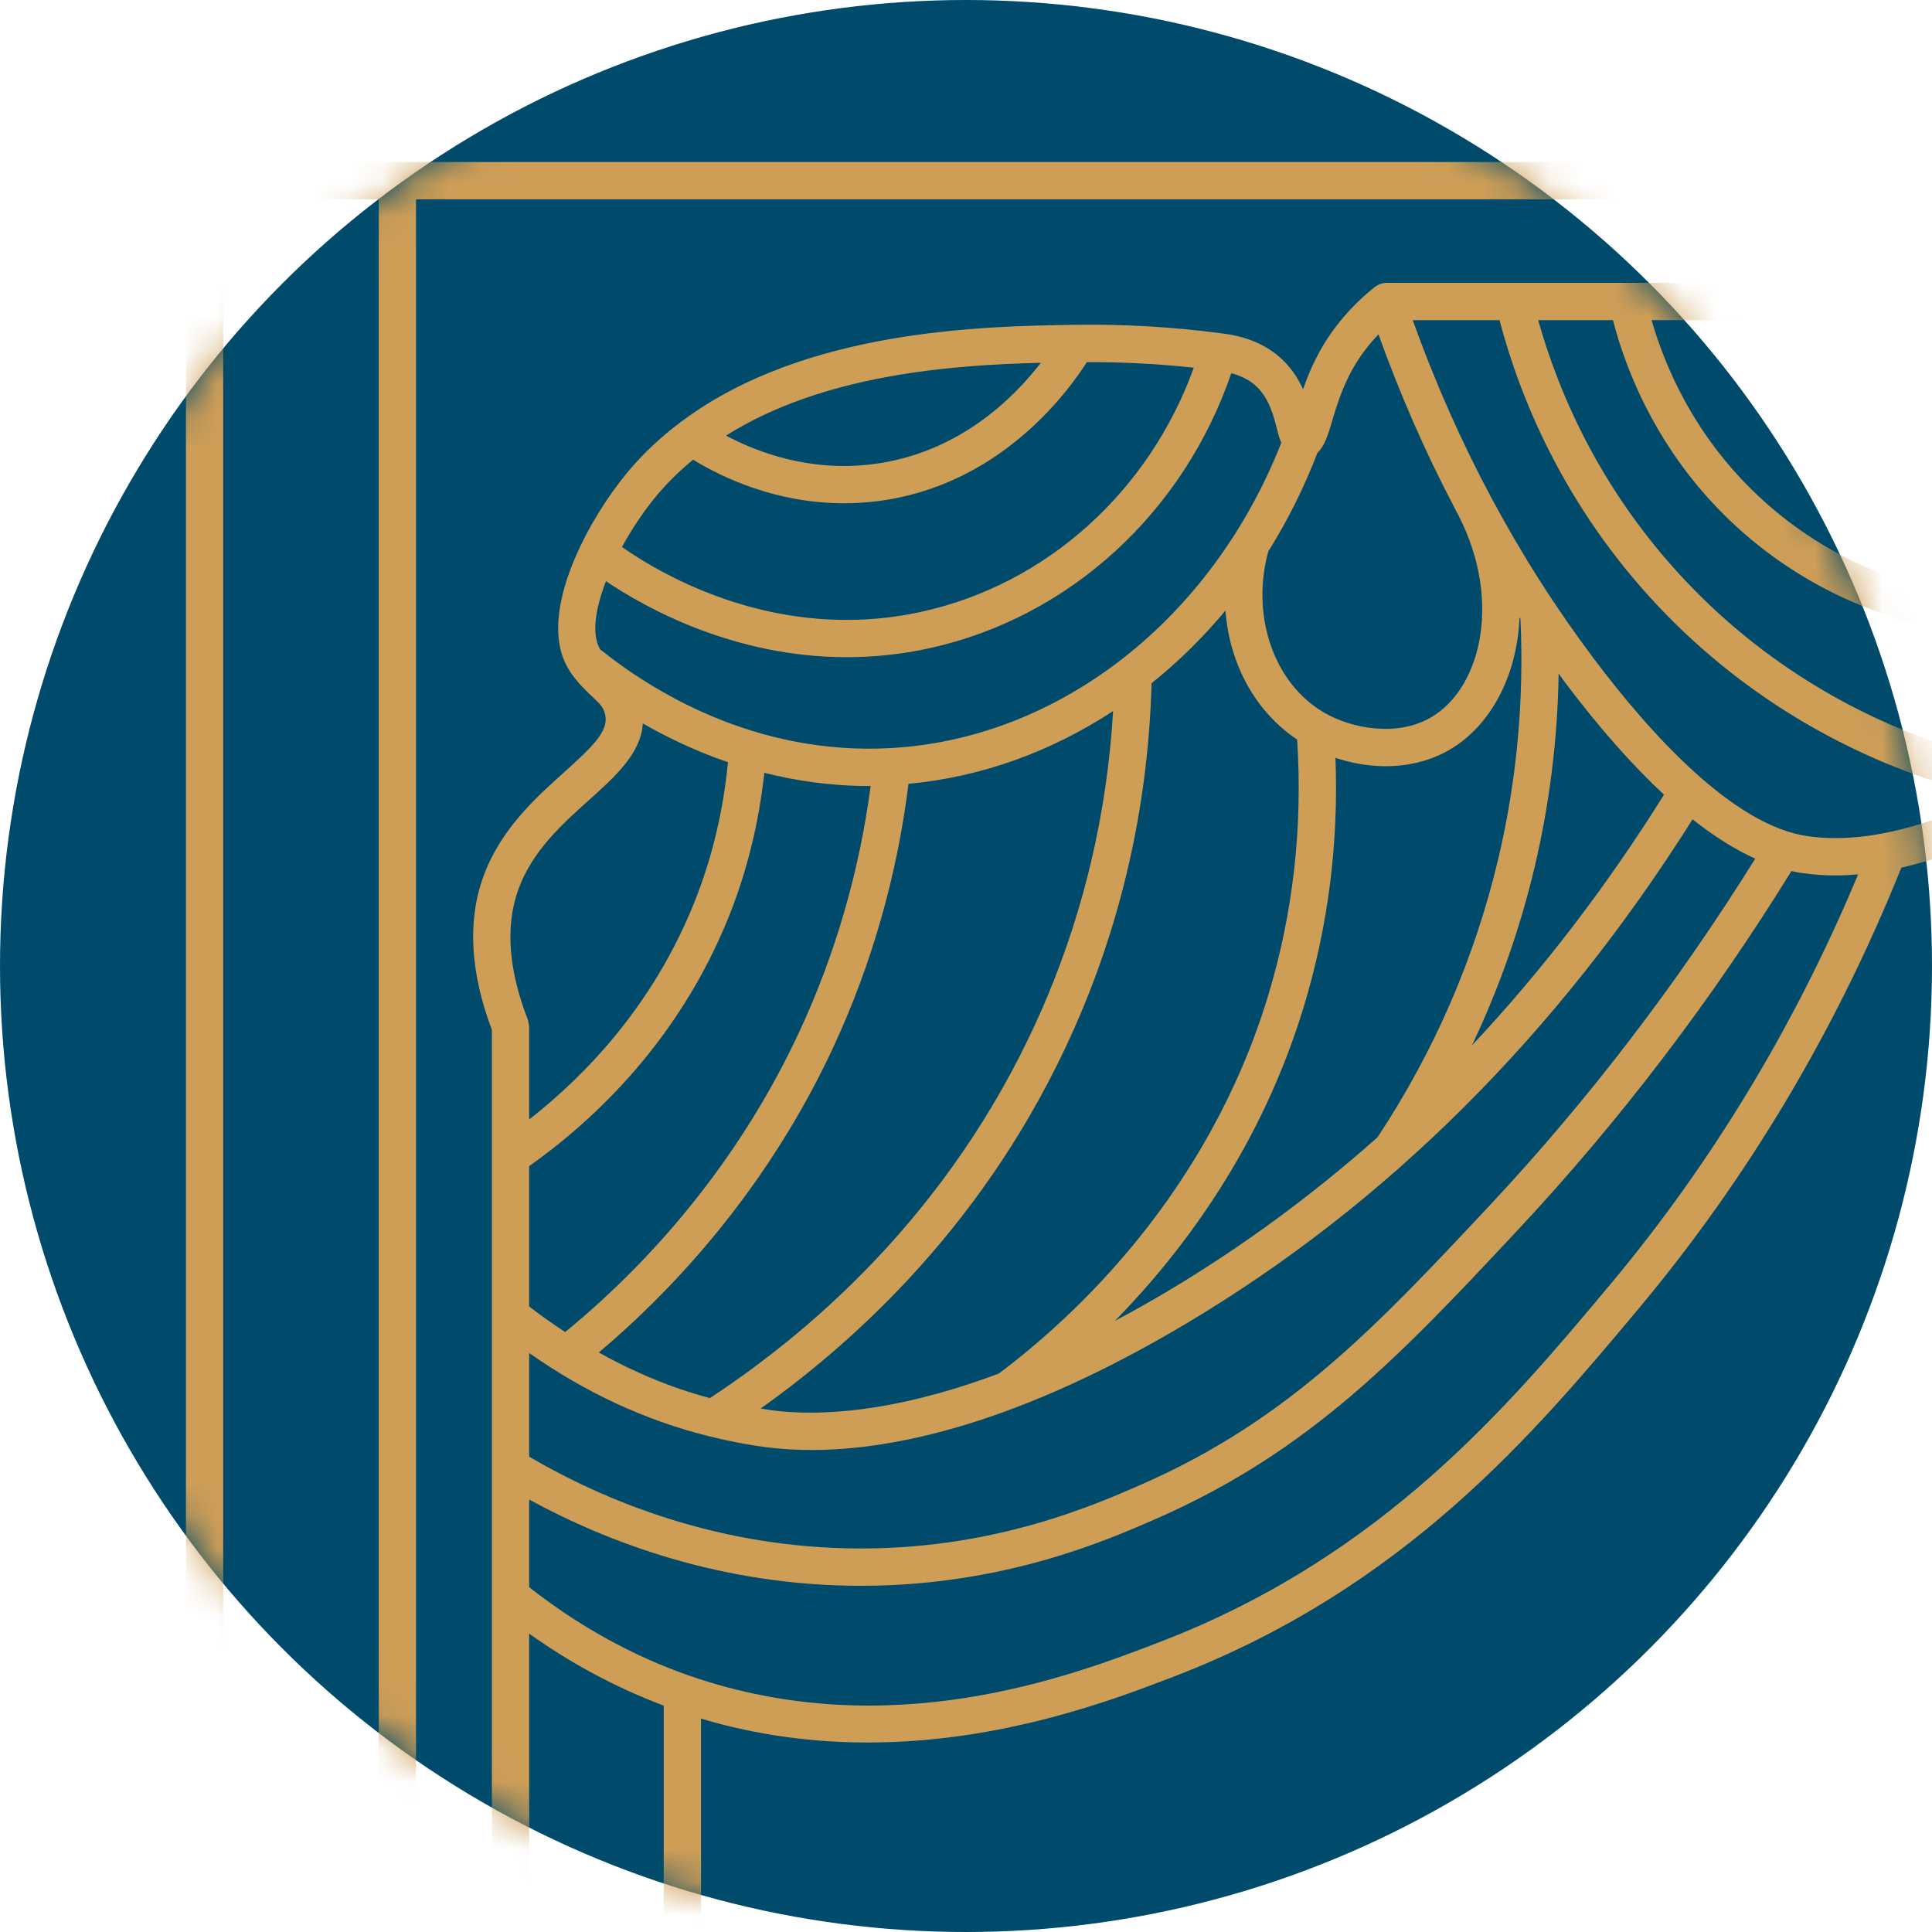
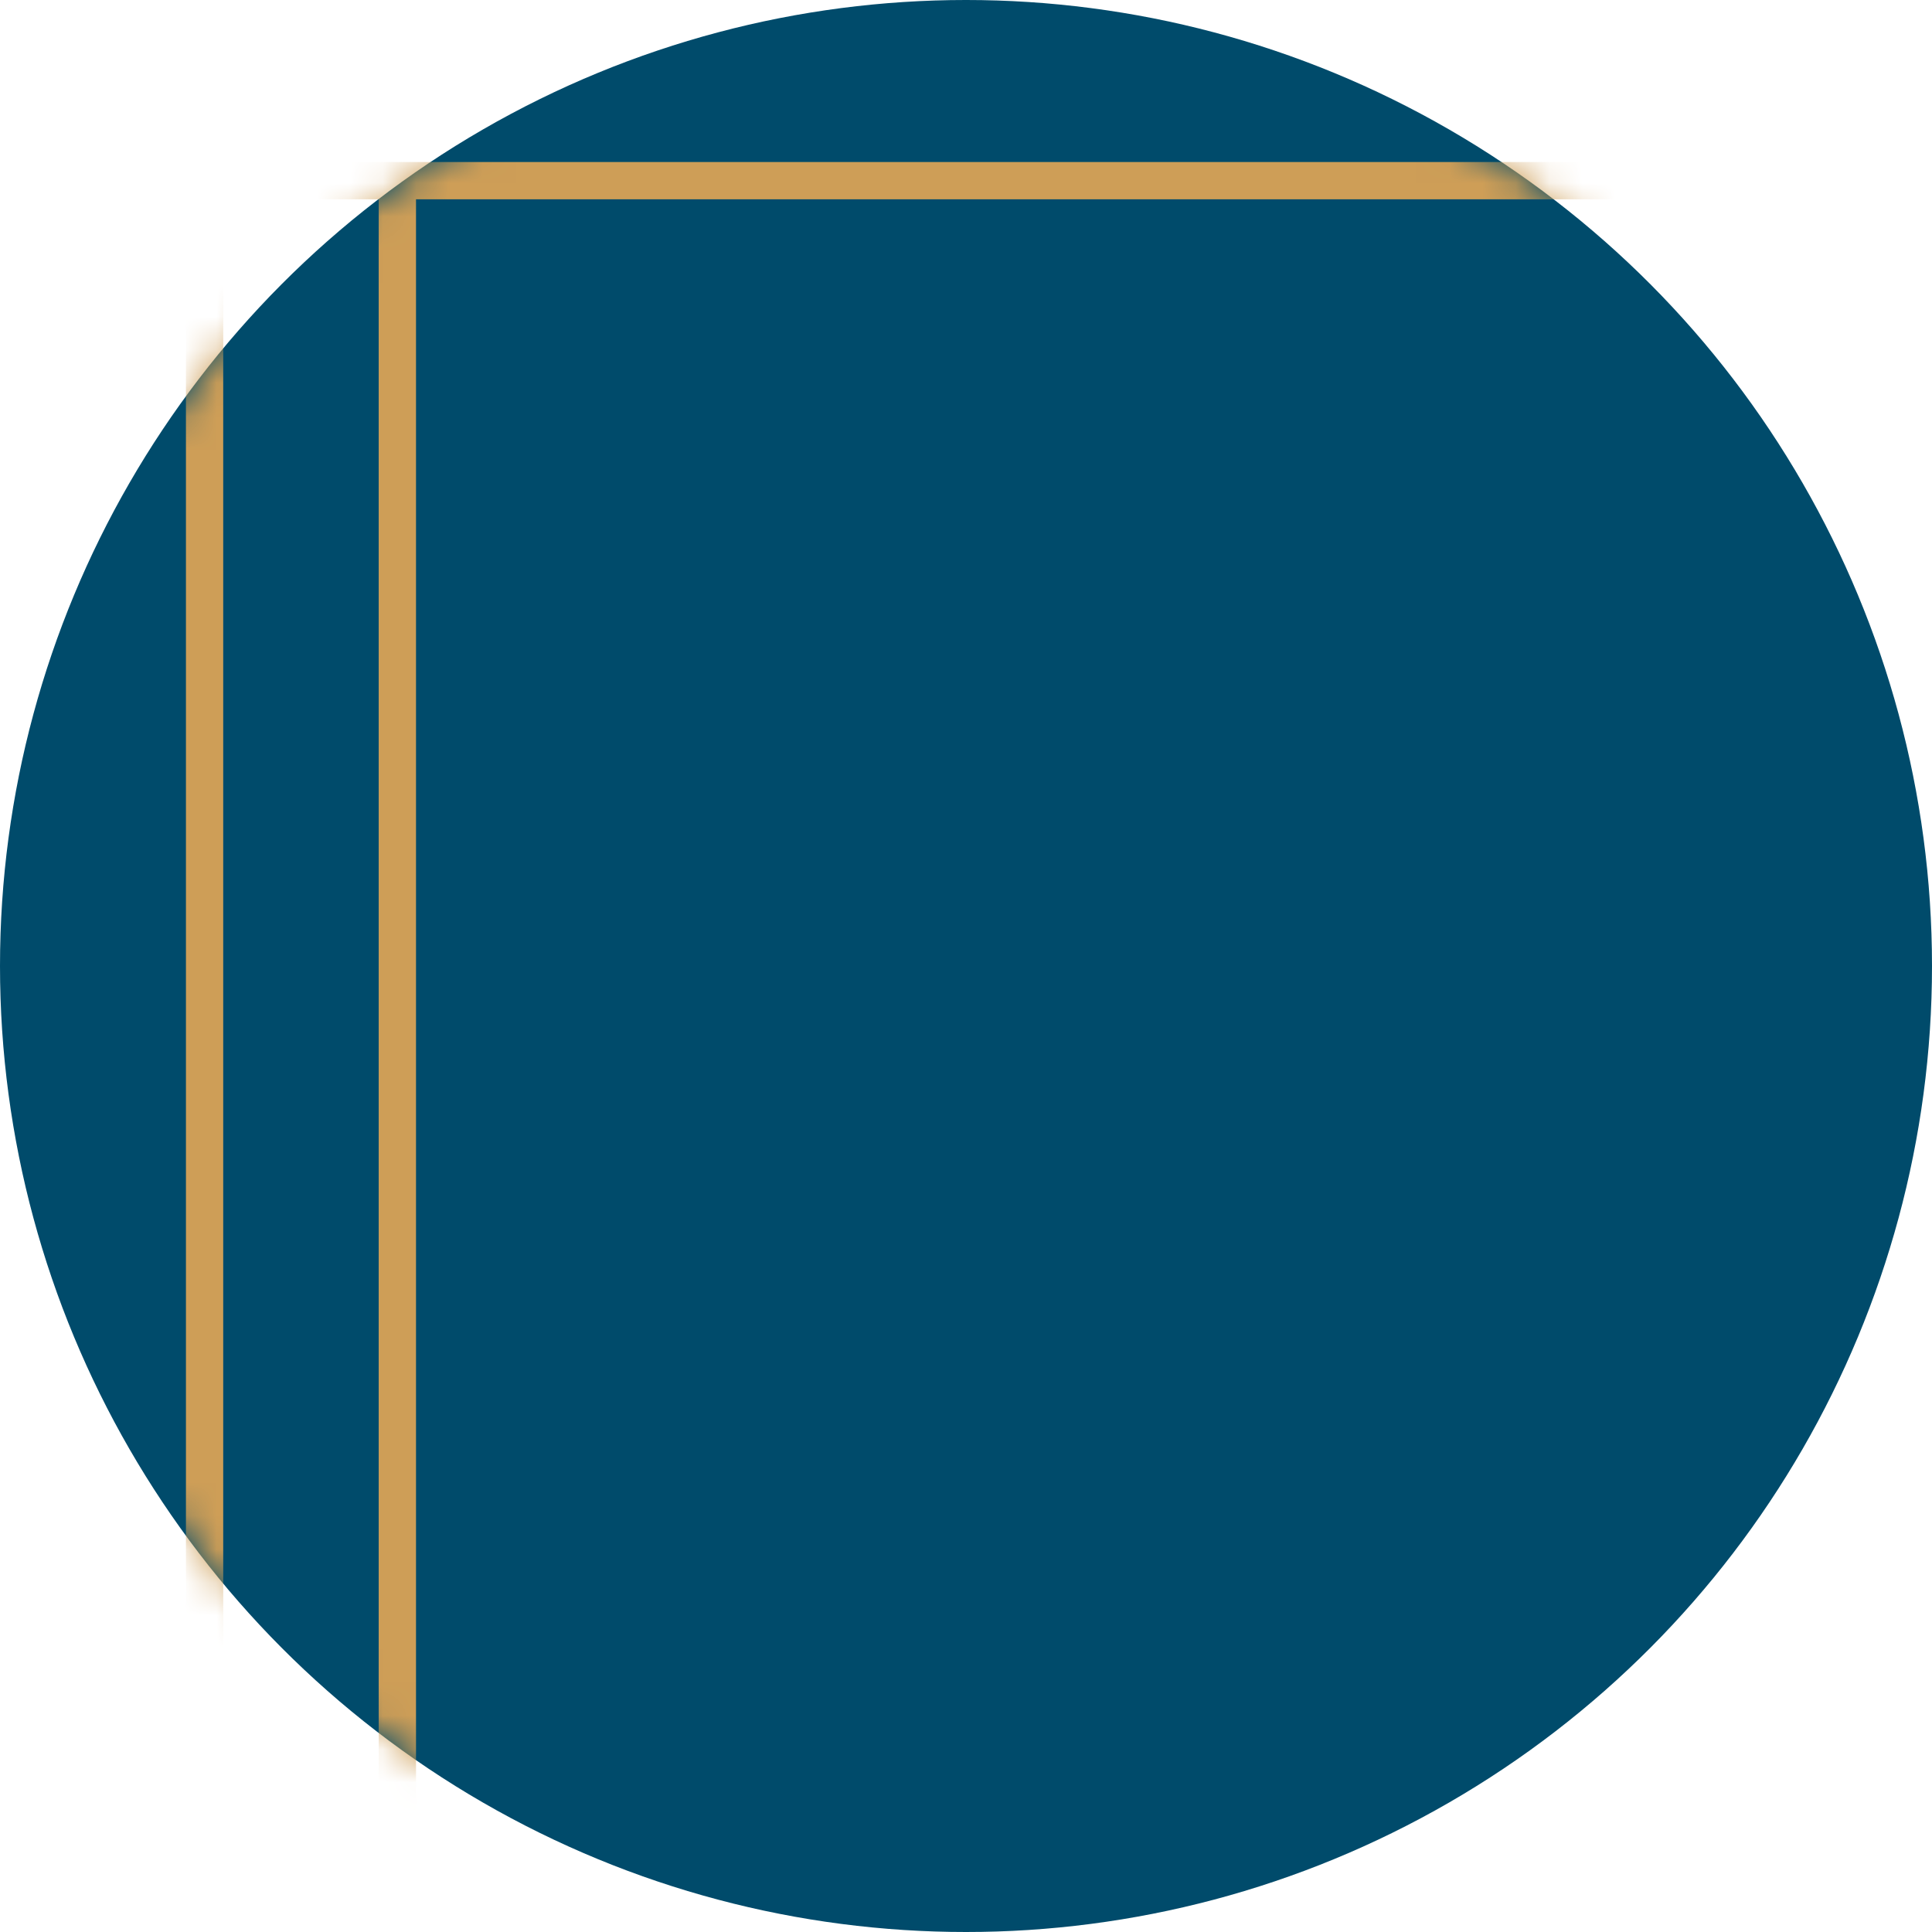
<svg xmlns="http://www.w3.org/2000/svg" xmlns:xlink="http://www.w3.org/1999/xlink" width="58px" height="58px" viewBox="0 0 58 58" version="1.1">
  <title>icon-theatre</title>
  <defs>
    <path d="M29,0 C12.983,0 0,12.984 0,29 L0,29 C0,45.016 12.983,58 29,58 L29,58 C45.017,58 58,45.016 58,29 L58,29 C58,12.984 45.017,0 29,0 Z" id="path-1" />
-     <path d="M29,0 C12.983,0 0,12.984 0,29 L0,29 C0,45.016 12.983,58 29,58 L29,58 C45.017,58 58,45.016 58,29 L58,29 C58,12.984 45.017,0 29,0 Z" id="path-3" />
+     <path d="M29,0 C12.983,0 0,12.984 0,29 L0,29 C0,45.016 12.983,58 29,58 L29,58 C45.017,58 58,45.016 58,29 C58,12.984 45.017,0 29,0 Z" id="path-3" />
  </defs>
  <g id="Weddings" stroke="none" stroke-width="1" fill="none" fill-rule="evenodd">
    <g id="Weddings-Page" transform="translate(-310, -2813)">
      <g id="CONTENT" transform="translate(-0.5, 687)">
        <g id="Feature-Cards" transform="translate(0, 1652)">
          <g id="Card-A" transform="translate(157.5, 236)">
            <g id="icon-theatre" transform="translate(153, 238)">
              <circle id="Oval" fill="#004B6B" cx="29" cy="29" r="29" />
              <g id="Group-3">
                <mask id="mask-2" fill="white">
                  <use xlink:href="#path-1" />
                </mask>
                <g id="Clip-2" />
                <polygon id="Fill-1" fill="#CE9E57" mask="url(#mask-2)" points="67.132 5.983 67.132 4.864 2.235 4.864 2.235 5.983 5.582 5.983 5.582 81.273 6.701 81.273 6.701 5.983 11.369 5.983 11.369 83.034 12.489 83.034 12.489 5.983" />
              </g>
              <g id="Group-6">
                <mask id="mask-4" fill="white">
                  <use xlink:href="#path-3" />
                </mask>
                <g id="Clip-5" />
-                 <path d="M63.397,21.466 C63.397,21.466 63.396,21.466 63.396,21.466 C61.616,23.047 60.051,23.817 59.276,24.136 C58.221,24.57 56.256,25.378 54.282,25.105 C52.048,24.798 49.556,22.044 47.858,19.787 C45.576,16.754 43.745,13.334 42.411,9.611 L45.016,9.611 C45.631,11.945 46.95,15.194 49.773,18.19 C52.651,21.244 55.887,22.742 58.093,23.461 C58.151,23.48 58.209,23.489 58.267,23.489 C58.503,23.489 58.722,23.339 58.799,23.102 C58.895,22.808 58.735,22.493 58.44,22.397 C56.357,21.718 53.304,20.305 50.588,17.423 C48.036,14.715 46.789,11.788 46.177,9.611 L48.422,9.611 C48.787,11.029 49.717,13.54 52.003,15.692 C54.094,17.659 56.387,18.482 57.941,18.826 L58.183,17.733 C56.765,17.419 54.676,16.669 52.771,14.876 C50.827,13.047 49.961,10.937 49.583,9.611 L63.653,9.611 C64.529,9.991 67.728,11.553 68.123,14.208 C68.525,16.912 65.8,19.331 63.397,21.466 L63.397,21.466 Z M48.333,38.57 C45.297,42.198 41.518,46.713 34.846,49.283 C32.21,50.298 26.721,52.411 20.669,50.296 C18.962,49.699 17.357,48.804 15.886,47.649 L15.886,45.018 C18.23,46.296 21.654,47.607 25.852,47.607 C25.897,47.607 25.943,47.607 25.988,47.606 C30.184,47.578 33.249,46.235 34.721,45.589 C39.363,43.553 42.091,40.638 45.545,36.947 C48.61,33.672 51.377,30.04 53.78,26.15 C53.897,26.176 54.013,26.199 54.128,26.214 C54.459,26.26 54.786,26.281 55.109,26.281 C55.337,26.281 55.561,26.269 55.782,26.25 C53.899,30.759 51.401,34.903 48.333,38.57 L48.333,38.57 Z M15.556,26.716 C15.97,25.554 16.88,24.737 17.684,24.017 C18.484,23.298 19.243,22.613 19.298,21.718 C20.038,22.142 20.892,22.553 21.854,22.882 C21.713,24.337 21.381,25.751 20.845,27.087 C19.615,30.159 17.607,32.26 15.886,33.608 L15.886,30.834 C15.886,30.834 15.886,30.834 15.886,30.834 L15.886,30.819 C15.886,30.783 15.872,30.753 15.866,30.72 C15.86,30.684 15.861,30.65 15.848,30.615 C15.265,29.122 15.167,27.811 15.556,26.716 L15.556,26.716 Z M19.661,14.941 C20.008,14.515 20.396,14.141 20.806,13.8 C21.673,14.33 23.291,15.108 25.338,15.108 C25.644,15.108 25.962,15.09 26.287,15.052 C29.951,14.617 32.016,11.833 32.628,10.871 C33.694,10.867 34.771,10.923 35.839,11.039 C34.494,14.758 31.42,17.537 27.676,18.363 C23.379,19.312 19.909,17.287 18.672,16.421 C18.957,15.9 19.296,15.388 19.661,14.941 L19.661,14.941 Z M31.247,10.891 C30.429,11.954 28.755,13.631 26.155,13.94 C24.289,14.162 22.741,13.581 21.795,13.077 C24.713,11.24 28.545,10.959 31.247,10.891 L31.247,10.891 Z M38.329,12.858 C38.364,12.995 38.404,13.149 38.466,13.291 C36.383,18.585 31.815,22.174 26.744,22.458 C22.668,22.686 19.557,20.73 18.02,19.497 C17.756,19.067 17.863,18.298 18.191,17.448 C19.397,18.26 22.046,19.729 25.421,19.729 C26.216,19.729 27.052,19.648 27.918,19.457 C32.109,18.531 35.531,15.389 36.965,11.203 C37.268,11.286 37.523,11.416 37.717,11.599 C38.1,11.959 38.232,12.479 38.329,12.858 L38.329,12.858 Z M45.645,18.578 C45.758,21.006 45.536,23.429 44.979,25.782 C44.274,28.76 43.054,31.571 41.356,34.14 C39.385,35.891 37.28,37.437 35.045,38.768 C34.516,39.083 33.992,39.377 33.471,39.653 C35.571,37.508 37.871,34.394 39.139,30.226 C39.872,27.815 40.19,25.304 40.091,22.751 C40.559,22.904 41.067,23.002 41.589,23.002 C42.257,23.002 42.936,22.853 43.543,22.493 C44.726,21.793 45.546,20.318 45.617,18.536 C45.626,18.55 45.636,18.564 45.645,18.578 L45.645,18.578 Z M44.189,31.383 C44.999,29.674 45.63,27.889 46.068,26.04 C46.519,24.134 46.761,22.183 46.791,20.22 C46.85,20.3 46.904,20.381 46.963,20.46 C47.999,21.837 48.998,22.968 49.955,23.857 C48.223,26.625 46.298,29.139 44.189,31.383 L44.189,31.383 Z M15.886,40.618 C17.581,41.811 19.379,42.64 21.253,43.109 C21.272,43.115 21.29,43.119 21.309,43.122 C21.886,43.265 22.468,43.38 23.058,43.453 C23.446,43.5 23.877,43.53 24.356,43.53 C26.831,43.53 30.543,42.753 35.618,39.73 C41.636,36.145 46.743,31.053 50.812,24.597 C51.46,25.111 52.087,25.503 52.693,25.778 C50.359,29.523 47.684,33.022 44.727,36.182 C41.361,39.779 38.703,42.62 34.272,44.563 C32.868,45.179 29.946,46.46 25.98,46.486 C25.938,46.487 25.895,46.487 25.852,46.487 C21.551,46.487 18.103,45.029 15.886,43.731 L15.886,40.618 Z M31.419,29.972 C28.848,36.076 24.544,39.85 21.31,41.972 C20.166,41.666 19.053,41.205 17.976,40.603 C20.966,38.077 23.397,34.926 25.019,31.432 C26.176,28.938 26.931,26.281 27.274,23.531 C29.467,23.327 31.559,22.565 33.416,21.347 C33.238,24.342 32.57,27.239 31.419,29.972 L31.419,29.972 Z M36.789,18.33 C36.909,19.923 37.675,21.353 38.941,22.202 C39.111,24.834 38.821,27.423 38.067,29.901 C36.265,35.826 32.262,39.528 29.983,41.237 C27.434,42.189 25.11,42.577 23.195,42.342 C23.075,42.327 22.956,42.302 22.837,42.284 C26.065,39.988 30.007,36.209 32.451,30.407 C33.766,27.283 34.476,23.955 34.571,20.512 C35.37,19.87 36.115,19.14 36.789,18.33 L36.789,18.33 Z M22.946,23.201 C23.912,23.444 24.962,23.597 26.089,23.597 C26.105,23.597 26.122,23.596 26.138,23.596 C25.797,26.158 25.083,28.634 24.003,30.96 C22.397,34.42 19.966,37.53 16.967,39.99 C16.602,39.75 16.241,39.495 15.886,39.22 L15.886,35.009 C17.85,33.616 20.396,31.221 21.885,27.504 C22.434,26.133 22.782,24.687 22.946,23.201 L22.946,23.201 Z M40.602,11.085 C40.812,10.709 41.076,10.361 41.382,10.038 C42.031,11.84 42.788,13.576 43.659,15.231 C43.661,15.235 43.661,15.239 43.662,15.242 C45.14,17.885 44.499,20.627 42.973,21.529 C41.962,22.128 40.6,21.882 39.763,21.4 C38.245,20.526 37.544,18.497 38.075,16.554 C38.651,15.636 39.146,14.645 39.551,13.593 C39.765,13.393 39.872,13.043 39.981,12.675 C40.107,12.249 40.28,11.665 40.602,11.085 L40.602,11.085 Z M69.231,14.043 C68.743,10.762 65.091,8.998 63.984,8.535 C63.915,8.507 63.841,8.491 63.768,8.491 L41.622,8.491 C41.574,8.491 41.525,8.499 41.48,8.512 C41.471,8.514 41.463,8.518 41.454,8.521 C41.394,8.54 41.338,8.569 41.289,8.606 C41.284,8.61 41.278,8.61 41.273,8.614 C41.269,8.617 41.266,8.621 41.262,8.624 C41.259,8.626 41.257,8.629 41.254,8.63 C40.574,9.178 40.024,9.821 39.624,10.54 C39.4,10.944 39.24,11.335 39.119,11.686 C38.979,11.379 38.779,11.061 38.483,10.782 C38.024,10.351 37.412,10.091 36.668,10.008 C36.667,10.008 36.665,10.006 36.664,10.006 C36.66,10.006 36.656,10.005 36.653,10.005 C36.652,10.005 36.651,10.005 36.651,10.005 C36.65,10.005 36.65,10.005 36.65,10.005 C35.211,9.814 33.749,9.73 32.303,9.75 C29.529,9.792 24.192,9.883 20.497,12.626 C20.472,12.64 20.45,12.658 20.427,12.676 C19.834,13.124 19.281,13.635 18.792,14.234 C17.543,15.766 16.086,18.573 17.093,20.125 C17.097,20.132 17.102,20.139 17.106,20.146 C17.117,20.163 17.124,20.182 17.136,20.198 C17.371,20.528 17.598,20.742 17.781,20.914 C18.043,21.162 18.128,21.251 18.173,21.487 C18.264,21.963 17.762,22.442 16.936,23.183 C16.078,23.953 15.011,24.911 14.501,26.341 C14.029,27.668 14.121,29.207 14.766,30.914 L14.766,83.538 C14.766,83.847 15.017,84.098 15.326,84.098 C15.635,84.098 15.886,83.847 15.886,83.538 L15.886,49.043 C17.151,49.945 18.503,50.668 19.925,51.203 L19.925,76.995 C19.925,77.304 20.175,77.555 20.485,77.555 C20.794,77.555 21.045,77.304 21.045,76.995 L21.045,51.594 C22.776,52.111 24.464,52.311 26.05,52.311 C30.101,52.311 33.49,51.005 35.25,50.328 C42.191,47.653 46.072,43.015 49.191,39.288 C52.476,35.363 55.127,30.908 57.08,26.047 C58.155,25.806 59.075,25.429 59.702,25.171 C60.542,24.826 62.236,23.994 64.139,22.304 L64.14,22.303 C66.627,20.095 69.721,17.347 69.231,14.043 L69.231,14.043 Z" id="Fill-4" fill="#CE9E57" mask="url(#mask-4)" />
              </g>
            </g>
          </g>
        </g>
      </g>
    </g>
  </g>
</svg>